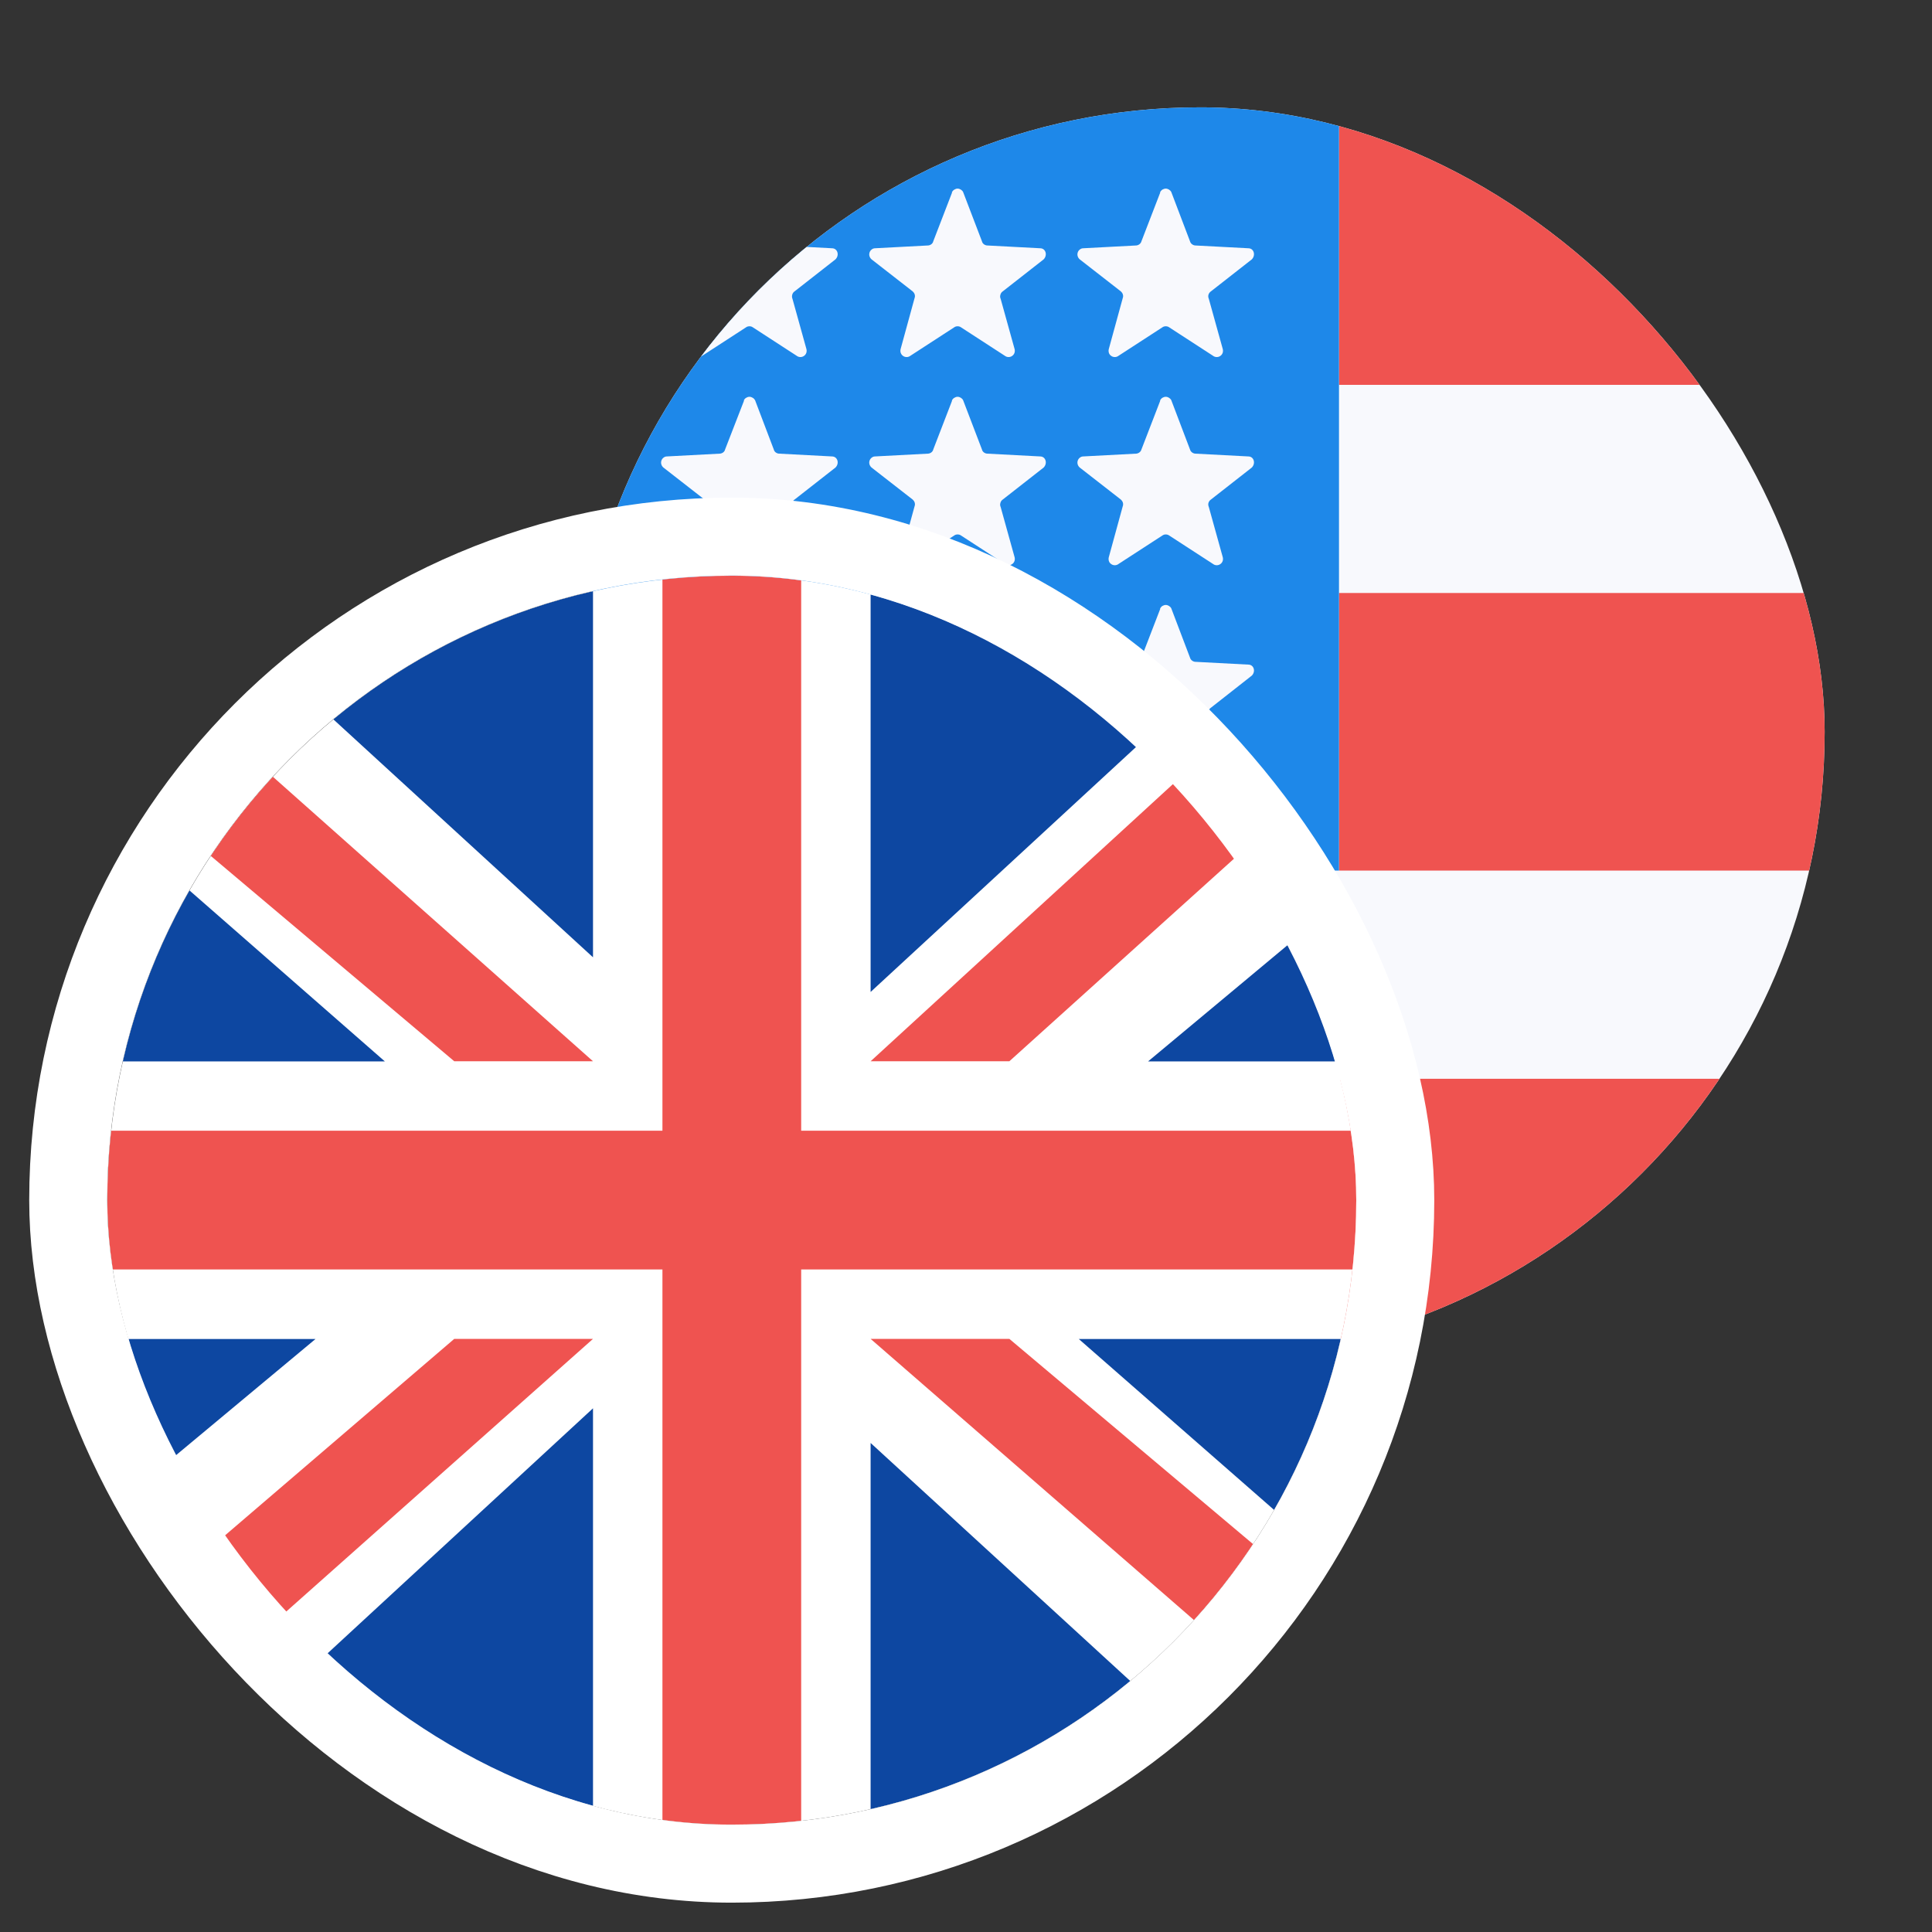
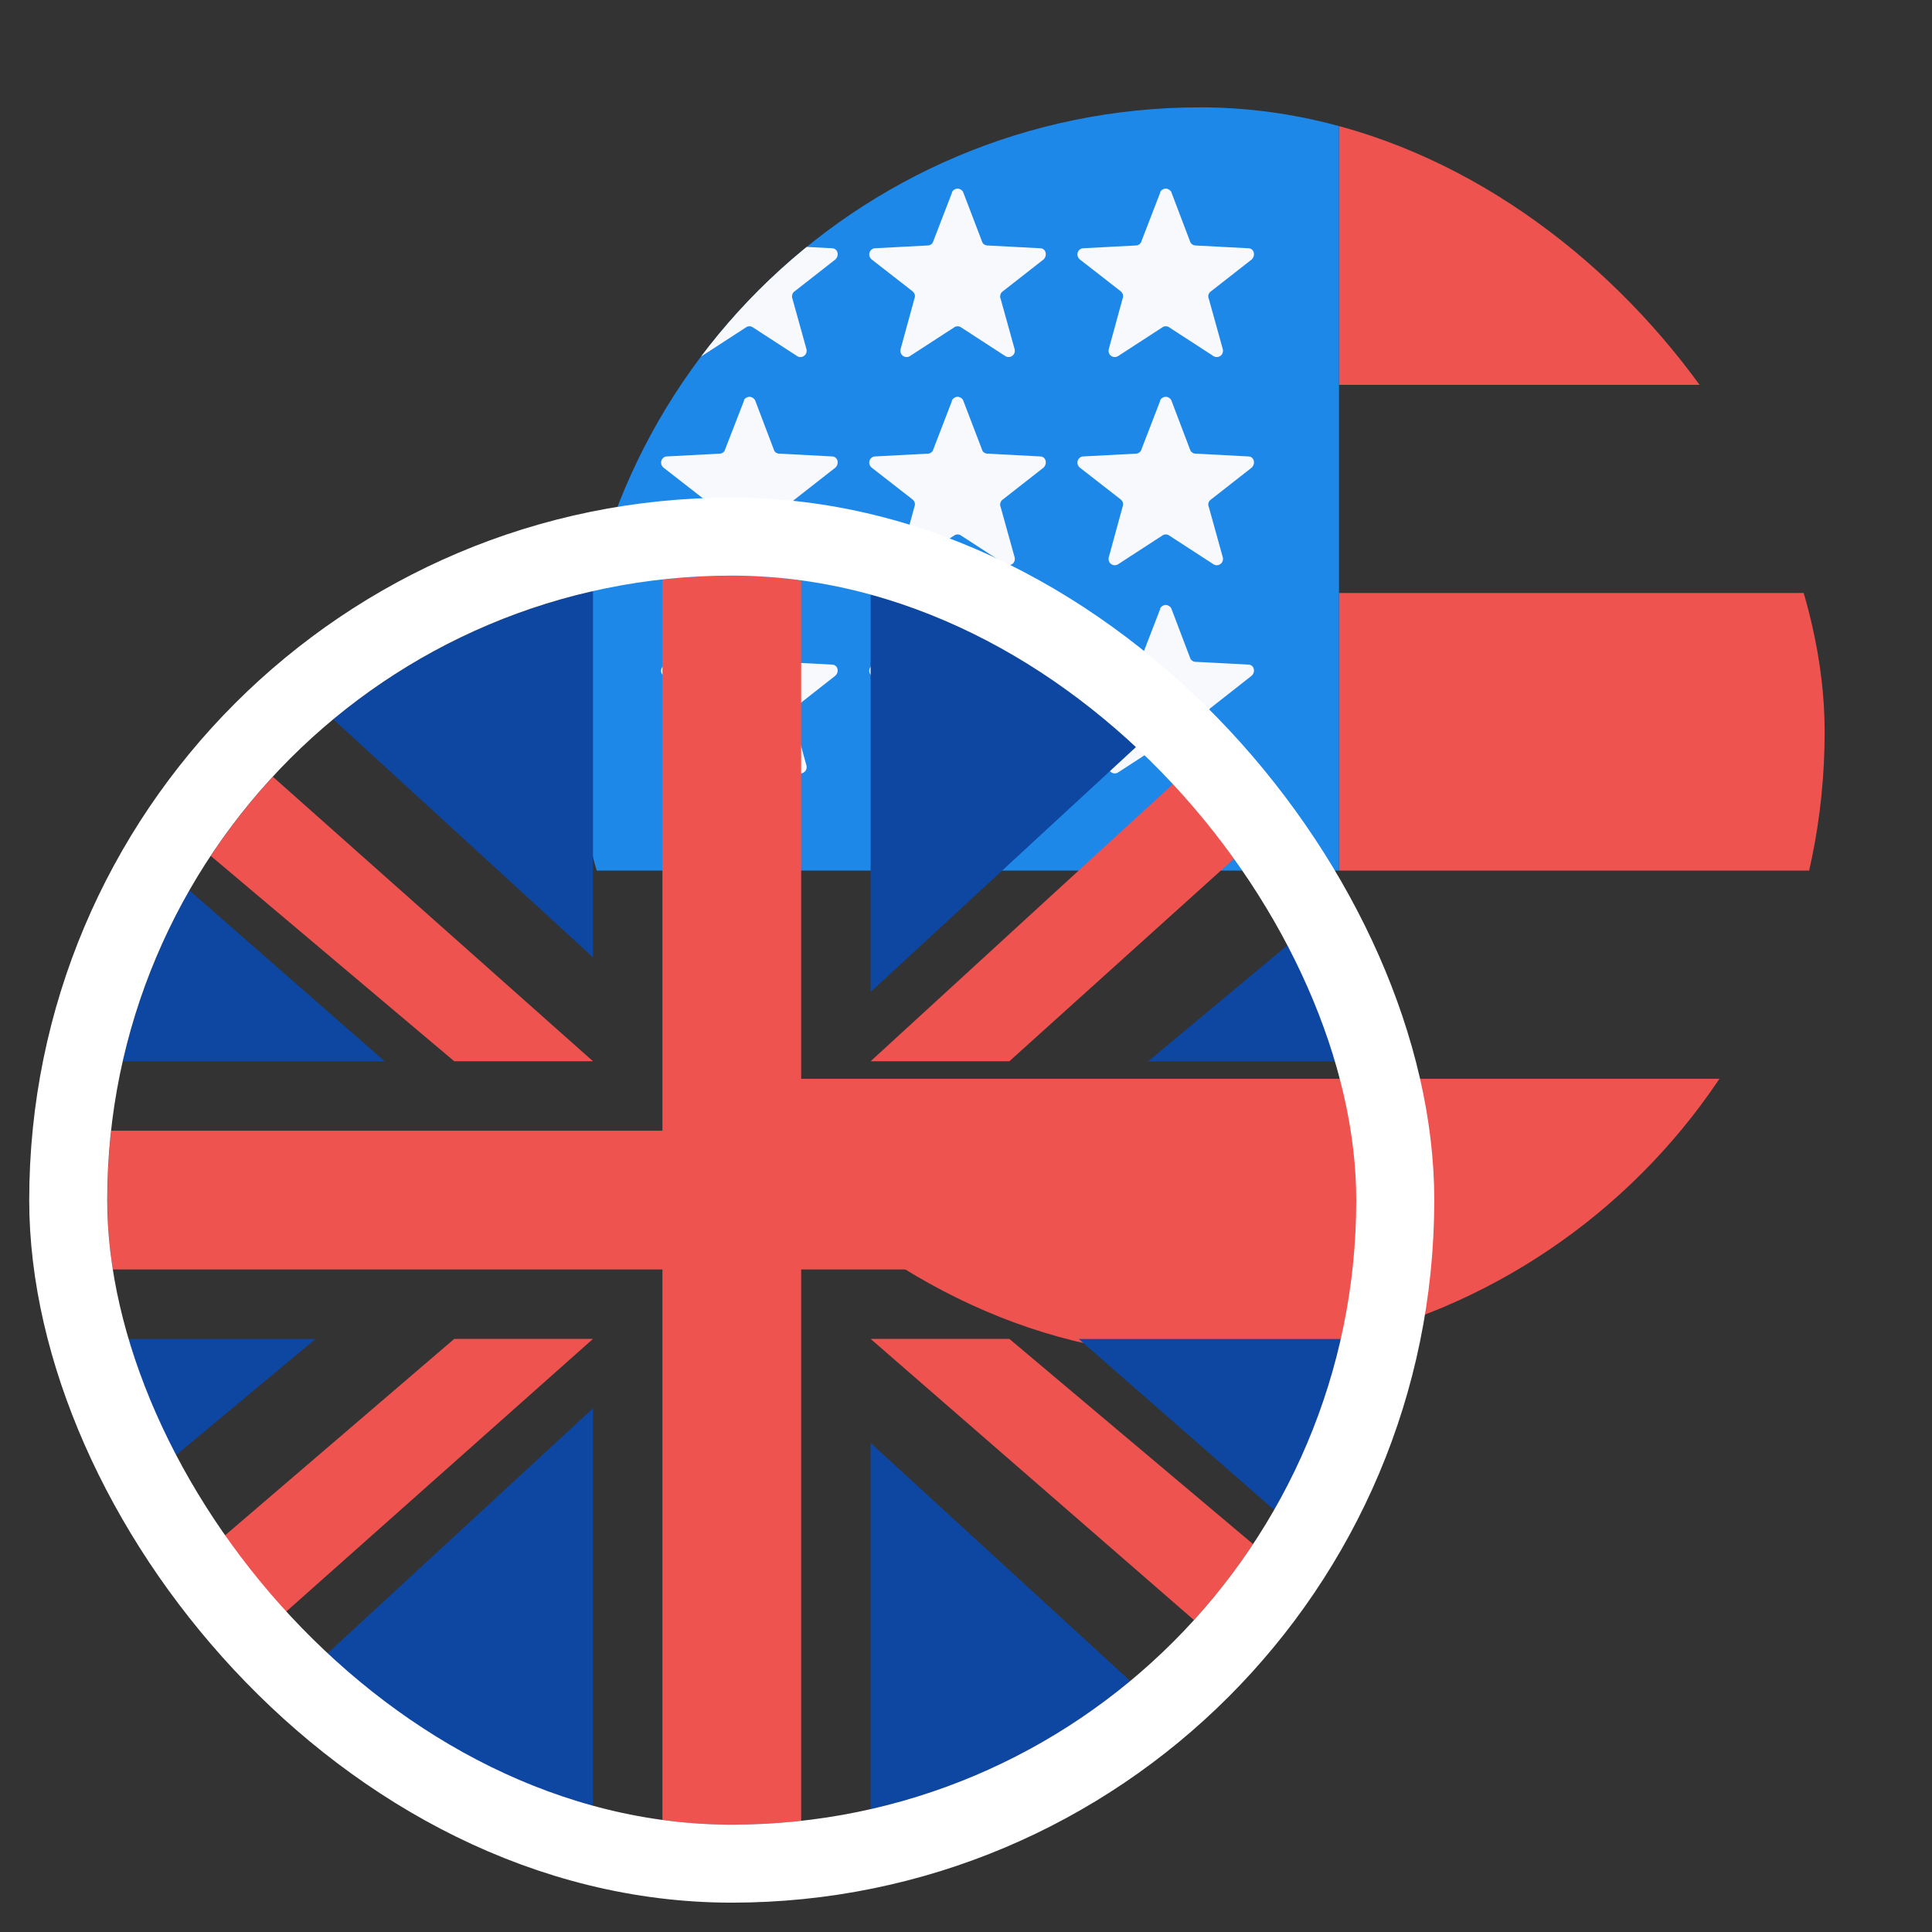
<svg xmlns="http://www.w3.org/2000/svg" width="16" height="16" viewBox="0 0 16 16" fill="none">
  <rect x="0" y="0" width="16" height="16" fill="#333333" stroke="none" />
  <g clip-path="url(#clip0_4941_9442)">
-     <path d="M4.768 0.889H15.111V11.232H4.768V0.889Z" fill="#F8F9FD" />
    <path d="M11.089 3.187H15.111V0.889H11.089V3.187ZM4.768 11.232H15.111V8.934H4.768V11.232ZM11.089 7.21H15.111V4.911H11.089V7.21Z" fill="#EF5350" />
    <path d="M4.768 0.889H11.089V7.21H4.768V0.889Z" fill="#1E88E9" />
    <path d="M6.161 1.59C6.165 1.582 6.171 1.575 6.18 1.57C6.188 1.565 6.197 1.562 6.207 1.562C6.216 1.562 6.225 1.565 6.233 1.57C6.242 1.575 6.248 1.582 6.253 1.59L6.408 1.998C6.413 2.021 6.436 2.033 6.454 2.033L6.89 2.056C6.936 2.056 6.954 2.113 6.919 2.148L6.574 2.418C6.567 2.425 6.562 2.434 6.56 2.445C6.558 2.455 6.559 2.466 6.563 2.475L6.678 2.889C6.681 2.899 6.681 2.911 6.678 2.921C6.674 2.932 6.668 2.941 6.659 2.947C6.65 2.954 6.639 2.957 6.628 2.957C6.617 2.957 6.606 2.953 6.597 2.946L6.235 2.711C6.227 2.705 6.217 2.702 6.207 2.702C6.196 2.702 6.186 2.705 6.178 2.711L5.816 2.946C5.807 2.953 5.796 2.957 5.785 2.957C5.774 2.957 5.763 2.954 5.754 2.947C5.745 2.941 5.739 2.932 5.735 2.921C5.732 2.911 5.732 2.899 5.735 2.889L5.85 2.469C5.854 2.459 5.854 2.448 5.851 2.438C5.848 2.428 5.841 2.419 5.833 2.412L5.494 2.148C5.486 2.141 5.48 2.132 5.477 2.122C5.474 2.112 5.474 2.102 5.477 2.092C5.48 2.082 5.486 2.073 5.494 2.067C5.502 2.06 5.512 2.056 5.523 2.056L5.959 2.033C5.977 2.033 6 2.021 6.005 1.998L6.161 1.596V1.59ZM6.161 3.314C6.165 3.306 6.171 3.299 6.18 3.294C6.188 3.289 6.197 3.286 6.207 3.286C6.216 3.286 6.225 3.289 6.233 3.294C6.242 3.299 6.248 3.306 6.253 3.314L6.408 3.722C6.413 3.745 6.436 3.757 6.454 3.757L6.89 3.78C6.936 3.78 6.954 3.837 6.919 3.872L6.574 4.142C6.567 4.149 6.562 4.158 6.56 4.169C6.558 4.179 6.559 4.19 6.563 4.199L6.678 4.613C6.681 4.623 6.681 4.635 6.678 4.645C6.674 4.656 6.668 4.665 6.659 4.671C6.65 4.678 6.639 4.681 6.628 4.681C6.617 4.681 6.606 4.677 6.597 4.67L6.235 4.435C6.227 4.429 6.217 4.426 6.207 4.426C6.196 4.426 6.186 4.429 6.178 4.435L5.816 4.67C5.807 4.677 5.796 4.681 5.785 4.681C5.774 4.681 5.763 4.678 5.754 4.671C5.745 4.665 5.739 4.656 5.735 4.645C5.732 4.635 5.732 4.623 5.735 4.613L5.85 4.193C5.854 4.183 5.854 4.172 5.851 4.162C5.848 4.152 5.841 4.143 5.833 4.136L5.494 3.872C5.486 3.865 5.48 3.856 5.477 3.846C5.474 3.836 5.474 3.826 5.477 3.816C5.48 3.806 5.486 3.797 5.494 3.791C5.502 3.784 5.512 3.78 5.523 3.78L5.959 3.757C5.977 3.757 6 3.745 6.005 3.722L6.161 3.32V3.314ZM6.161 5.038C6.165 5.03 6.171 5.023 6.18 5.018C6.188 5.013 6.197 5.01 6.207 5.01C6.216 5.01 6.225 5.013 6.233 5.018C6.242 5.023 6.248 5.03 6.253 5.038L6.408 5.446C6.413 5.469 6.436 5.481 6.454 5.481L6.89 5.504C6.936 5.504 6.954 5.561 6.919 5.595L6.574 5.866C6.567 5.873 6.562 5.882 6.56 5.893C6.558 5.903 6.559 5.913 6.563 5.923L6.678 6.337C6.681 6.347 6.681 6.359 6.678 6.369C6.674 6.38 6.668 6.389 6.659 6.395C6.65 6.402 6.639 6.405 6.628 6.405C6.617 6.405 6.606 6.401 6.597 6.394L6.235 6.159C6.227 6.153 6.217 6.15 6.207 6.15C6.196 6.15 6.186 6.153 6.178 6.159L5.816 6.394C5.807 6.401 5.796 6.405 5.785 6.405C5.774 6.405 5.763 6.402 5.754 6.395C5.745 6.389 5.739 6.38 5.735 6.369C5.732 6.359 5.732 6.347 5.735 6.337L5.85 5.917C5.854 5.907 5.854 5.896 5.851 5.886C5.848 5.875 5.841 5.866 5.833 5.86L5.494 5.595C5.486 5.589 5.48 5.58 5.477 5.57C5.474 5.56 5.474 5.55 5.477 5.54C5.48 5.53 5.486 5.521 5.494 5.515C5.502 5.508 5.512 5.504 5.523 5.504L5.959 5.481C5.977 5.481 6 5.469 6.005 5.446L6.161 5.044V5.038ZM7.884 1.59C7.889 1.582 7.895 1.575 7.904 1.57C7.912 1.565 7.921 1.562 7.93 1.562C7.94 1.562 7.949 1.565 7.957 1.57C7.965 1.575 7.972 1.582 7.976 1.59L8.132 1.998C8.137 2.021 8.16 2.033 8.178 2.033L8.614 2.056C8.66 2.056 8.677 2.113 8.643 2.148L8.298 2.418C8.291 2.425 8.286 2.434 8.284 2.445C8.281 2.455 8.283 2.466 8.287 2.475L8.402 2.889C8.405 2.899 8.405 2.911 8.402 2.921C8.398 2.932 8.392 2.941 8.383 2.947C8.374 2.954 8.363 2.957 8.352 2.957C8.341 2.957 8.33 2.953 8.321 2.946L7.959 2.711C7.951 2.705 7.941 2.702 7.93 2.702C7.92 2.702 7.91 2.705 7.902 2.711L7.54 2.946C7.531 2.953 7.52 2.957 7.509 2.957C7.498 2.957 7.487 2.954 7.478 2.947C7.469 2.941 7.463 2.932 7.459 2.921C7.456 2.911 7.456 2.899 7.459 2.889L7.574 2.469C7.578 2.459 7.578 2.448 7.575 2.438C7.572 2.428 7.565 2.419 7.557 2.412L7.218 2.148C7.21 2.141 7.204 2.132 7.201 2.122C7.198 2.112 7.198 2.102 7.201 2.092C7.204 2.082 7.21 2.073 7.218 2.067C7.226 2.06 7.236 2.056 7.247 2.056L7.683 2.033C7.701 2.033 7.724 2.021 7.729 1.998L7.884 1.596V1.59ZM7.884 3.314C7.889 3.306 7.895 3.299 7.904 3.294C7.912 3.289 7.921 3.286 7.93 3.286C7.94 3.286 7.949 3.289 7.957 3.294C7.965 3.299 7.972 3.306 7.976 3.314L8.132 3.722C8.137 3.745 8.16 3.757 8.178 3.757L8.614 3.78C8.66 3.78 8.677 3.837 8.643 3.872L8.298 4.142C8.291 4.149 8.286 4.158 8.284 4.169C8.281 4.179 8.283 4.19 8.287 4.199L8.402 4.613C8.405 4.623 8.405 4.635 8.402 4.645C8.398 4.656 8.392 4.665 8.383 4.671C8.374 4.678 8.363 4.681 8.352 4.681C8.341 4.681 8.33 4.677 8.321 4.67L7.959 4.435C7.951 4.429 7.941 4.426 7.93 4.426C7.92 4.426 7.91 4.429 7.902 4.435L7.54 4.67C7.531 4.677 7.52 4.681 7.509 4.681C7.498 4.681 7.487 4.678 7.478 4.671C7.469 4.665 7.463 4.656 7.459 4.645C7.456 4.635 7.456 4.623 7.459 4.613L7.574 4.193C7.578 4.183 7.578 4.172 7.575 4.162C7.572 4.152 7.565 4.143 7.557 4.136L7.218 3.872C7.21 3.865 7.204 3.856 7.201 3.846C7.198 3.836 7.198 3.826 7.201 3.816C7.204 3.806 7.21 3.797 7.218 3.791C7.226 3.784 7.236 3.78 7.247 3.78L7.683 3.757C7.701 3.757 7.724 3.745 7.729 3.722L7.884 3.32V3.314ZM7.884 5.038C7.889 5.03 7.895 5.023 7.904 5.018C7.912 5.013 7.921 5.01 7.93 5.01C7.94 5.01 7.949 5.013 7.957 5.018C7.965 5.023 7.972 5.03 7.976 5.038L8.132 5.446C8.137 5.469 8.16 5.481 8.178 5.481L8.614 5.504C8.66 5.504 8.677 5.561 8.643 5.595L8.298 5.866C8.291 5.873 8.286 5.882 8.284 5.893C8.281 5.903 8.283 5.913 8.287 5.923L8.402 6.337C8.405 6.347 8.405 6.359 8.402 6.369C8.398 6.38 8.392 6.389 8.383 6.395C8.374 6.402 8.363 6.405 8.352 6.405C8.341 6.405 8.33 6.401 8.321 6.394L7.959 6.159C7.951 6.153 7.941 6.15 7.93 6.15C7.92 6.15 7.91 6.153 7.902 6.159L7.54 6.394C7.531 6.401 7.52 6.405 7.509 6.405C7.498 6.405 7.487 6.402 7.478 6.395C7.469 6.389 7.463 6.38 7.459 6.369C7.456 6.359 7.456 6.347 7.459 6.337L7.574 5.917C7.578 5.907 7.578 5.896 7.575 5.886C7.572 5.875 7.565 5.866 7.557 5.86L7.218 5.595C7.21 5.589 7.204 5.58 7.201 5.57C7.198 5.56 7.198 5.55 7.201 5.54C7.204 5.53 7.21 5.521 7.218 5.515C7.226 5.508 7.236 5.504 7.247 5.504L7.683 5.481C7.701 5.481 7.724 5.469 7.729 5.446L7.884 5.044V5.038ZM9.608 1.59C9.613 1.582 9.619 1.575 9.627 1.57C9.636 1.565 9.645 1.562 9.654 1.562C9.664 1.562 9.673 1.565 9.681 1.57C9.689 1.575 9.696 1.582 9.7 1.59L9.855 1.998C9.861 2.021 9.884 2.033 9.901 2.033L10.338 2.056C10.384 2.056 10.401 2.113 10.367 2.148L10.022 2.418C10.015 2.425 10.009 2.434 10.007 2.445C10.005 2.455 10.007 2.466 10.011 2.475L10.126 2.889C10.129 2.899 10.129 2.911 10.126 2.921C10.122 2.932 10.116 2.941 10.107 2.947C10.098 2.954 10.087 2.957 10.076 2.957C10.065 2.957 10.054 2.953 10.045 2.946L9.683 2.711C9.675 2.705 9.665 2.702 9.654 2.702C9.644 2.702 9.634 2.705 9.626 2.711L9.264 2.946C9.255 2.953 9.244 2.957 9.233 2.957C9.222 2.957 9.211 2.954 9.202 2.947C9.193 2.941 9.186 2.932 9.183 2.921C9.18 2.911 9.18 2.899 9.183 2.889L9.298 2.469C9.302 2.459 9.302 2.448 9.299 2.438C9.296 2.428 9.289 2.419 9.281 2.412L8.942 2.148C8.934 2.141 8.928 2.132 8.925 2.122C8.922 2.112 8.922 2.102 8.925 2.092C8.928 2.082 8.934 2.073 8.942 2.067C8.95 2.06 8.96 2.056 8.971 2.056L9.407 2.033C9.424 2.033 9.447 2.021 9.453 1.998L9.608 1.596V1.59ZM9.608 3.314C9.613 3.306 9.619 3.299 9.627 3.294C9.636 3.289 9.645 3.286 9.654 3.286C9.664 3.286 9.673 3.289 9.681 3.294C9.689 3.299 9.696 3.306 9.7 3.314L9.855 3.722C9.861 3.745 9.884 3.757 9.901 3.757L10.338 3.78C10.384 3.78 10.401 3.837 10.367 3.872L10.022 4.142C10.015 4.149 10.009 4.158 10.007 4.169C10.005 4.179 10.007 4.19 10.011 4.199L10.126 4.613C10.129 4.623 10.129 4.635 10.126 4.645C10.122 4.656 10.116 4.665 10.107 4.671C10.098 4.678 10.087 4.681 10.076 4.681C10.065 4.681 10.054 4.677 10.045 4.67L9.683 4.435C9.675 4.429 9.665 4.426 9.654 4.426C9.644 4.426 9.634 4.429 9.626 4.435L9.264 4.67C9.255 4.677 9.244 4.681 9.233 4.681C9.222 4.681 9.211 4.678 9.202 4.671C9.193 4.665 9.186 4.656 9.183 4.645C9.18 4.635 9.18 4.623 9.183 4.613L9.298 4.193C9.302 4.183 9.302 4.172 9.299 4.162C9.296 4.152 9.289 4.143 9.281 4.136L8.942 3.872C8.934 3.865 8.928 3.856 8.925 3.846C8.922 3.836 8.922 3.826 8.925 3.816C8.928 3.806 8.934 3.797 8.942 3.791C8.95 3.784 8.96 3.78 8.971 3.78L9.407 3.757C9.424 3.757 9.447 3.745 9.453 3.722L9.608 3.32V3.314ZM9.608 5.038C9.613 5.03 9.619 5.023 9.627 5.018C9.636 5.013 9.645 5.01 9.654 5.01C9.664 5.01 9.673 5.013 9.681 5.018C9.689 5.023 9.696 5.03 9.7 5.038L9.855 5.446C9.861 5.469 9.884 5.481 9.901 5.481L10.338 5.504C10.384 5.504 10.401 5.561 10.367 5.595L10.022 5.866C10.015 5.873 10.009 5.882 10.007 5.893C10.005 5.903 10.007 5.913 10.011 5.923L10.126 6.337C10.129 6.347 10.129 6.359 10.126 6.369C10.122 6.38 10.116 6.389 10.107 6.395C10.098 6.402 10.087 6.405 10.076 6.405C10.065 6.405 10.054 6.401 10.045 6.394L9.683 6.159C9.675 6.153 9.665 6.15 9.654 6.15C9.644 6.15 9.634 6.153 9.626 6.159L9.264 6.394C9.255 6.401 9.244 6.405 9.233 6.405C9.222 6.405 9.211 6.402 9.202 6.395C9.193 6.389 9.186 6.38 9.183 6.369C9.18 6.359 9.18 6.347 9.183 6.337L9.298 5.917C9.302 5.907 9.302 5.896 9.299 5.886C9.296 5.875 9.289 5.866 9.281 5.86L8.942 5.595C8.934 5.589 8.928 5.58 8.925 5.57C8.922 5.56 8.922 5.55 8.925 5.54C8.928 5.53 8.934 5.521 8.942 5.515C8.95 5.508 8.96 5.504 8.971 5.504L9.407 5.481C9.424 5.481 9.447 5.469 9.453 5.446L9.608 5.044V5.038Z" fill="#F8F9FD" />
  </g>
  <g clip-path="url(#clip1_4941_9442)">
-     <path d="M0.889 4.768H11.232V15.111H0.889V4.768Z" fill="white" />
+     <path d="M0.889 4.768H11.232V15.111V4.768Z" fill="white" />
    <path d="M4.911 4.768H1.463L4.911 7.928V4.768ZM7.21 4.768V8.215L10.945 4.768H7.21ZM11.232 7.353L9.508 8.79H11.232V7.353ZM11.232 11.089H8.934L11.232 13.1V11.089ZM10.658 15.111L7.21 11.95V15.111H10.658ZM4.911 15.111V11.663L1.176 15.111H4.911ZM0.889 12.525L2.613 11.089H0.889V12.525ZM0.889 8.79H3.187L0.889 6.779V8.79Z" fill="#0D47A1" />
    <path d="M4.911 8.789L-2.847 1.894V3.215L3.762 8.789H4.911ZM5.486 9.364V4.767H6.635V9.364H11.232V10.513H6.635V15.11H5.486V10.513H0.889V9.364H5.486ZM-4.283 17.984L3.762 11.088H4.911L-2.847 17.984H-4.283ZM7.21 8.789L14.105 2.468H15.369L8.359 8.789H7.21ZM8.359 11.088H7.21L13.818 16.834V15.685L8.359 11.088Z" fill="#EF5350" />
  </g>
  <rect x="0.565" y="4.444" width="10.99" height="10.99" rx="5.495" stroke="white" stroke-width="0.646" />
  <defs>
    <clipPath id="clip0_4941_9442">
      <rect x="4.768" y="0.889" width="10.343" height="10.343" rx="5.172" fill="white" />
    </clipPath>
    <clipPath id="clip1_4941_9442">
      <rect x="0.889" y="4.768" width="10.343" height="10.343" rx="5.172" fill="white" />
    </clipPath>
  </defs>
</svg>